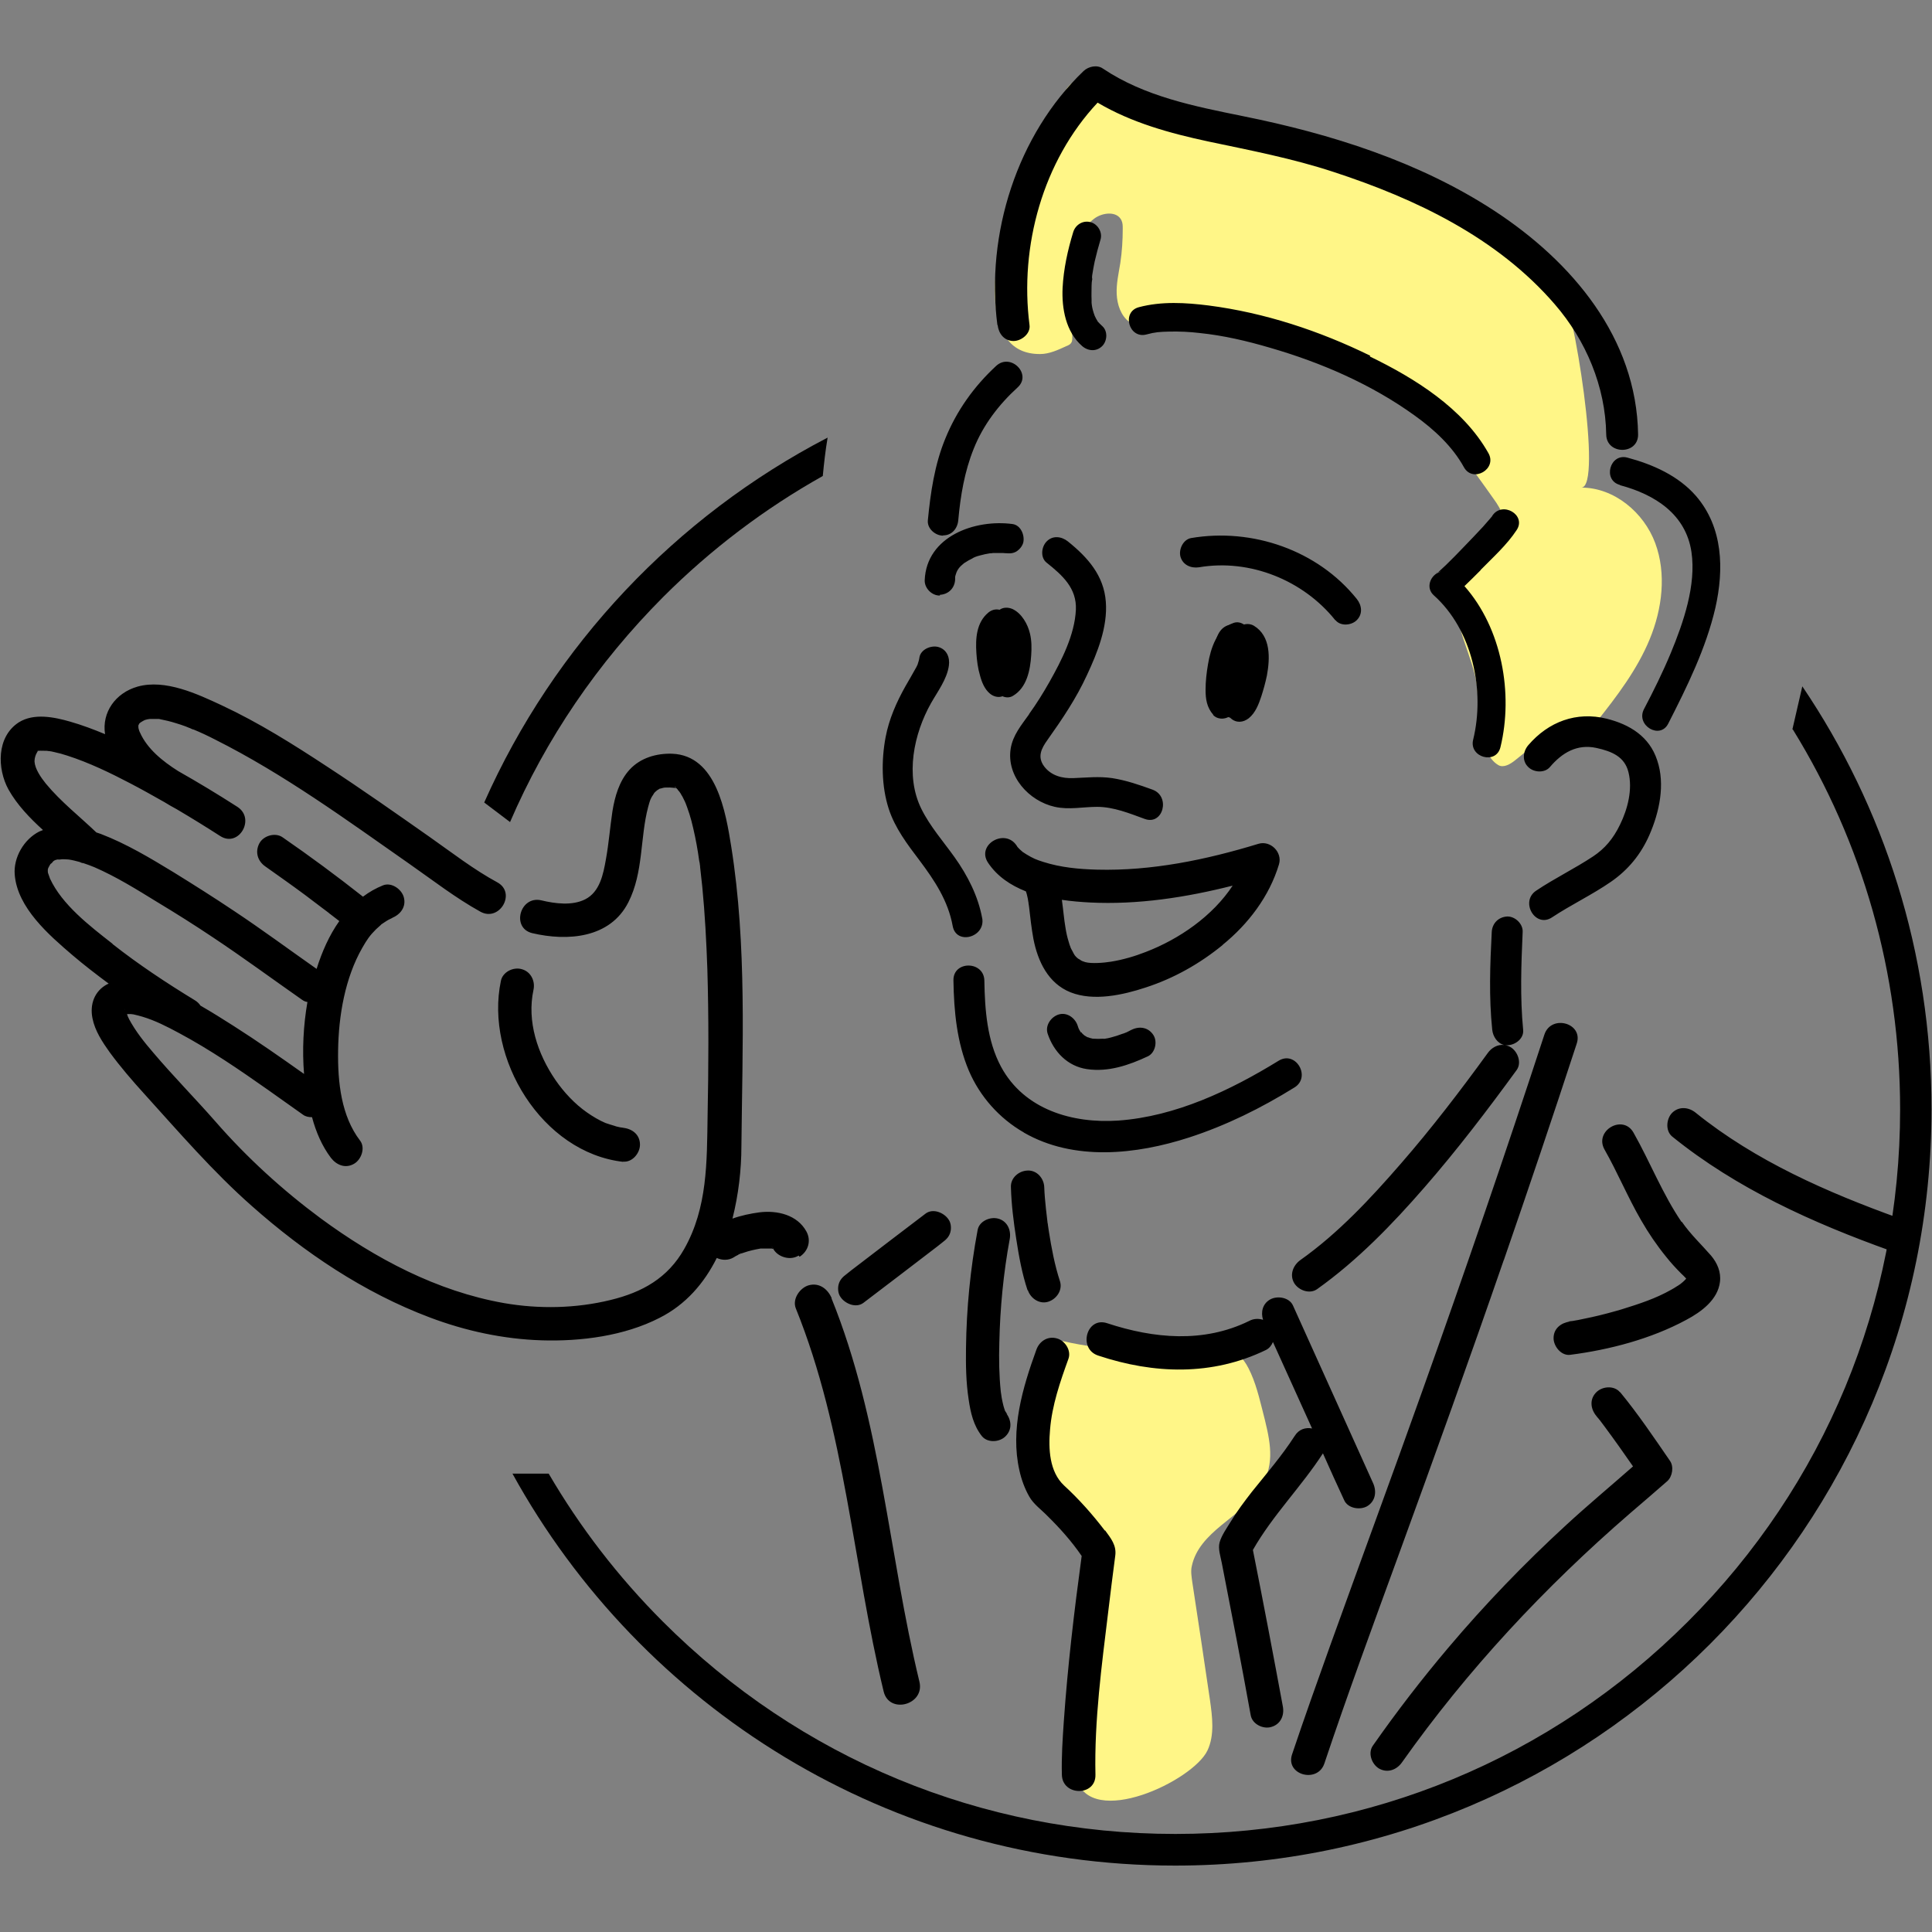
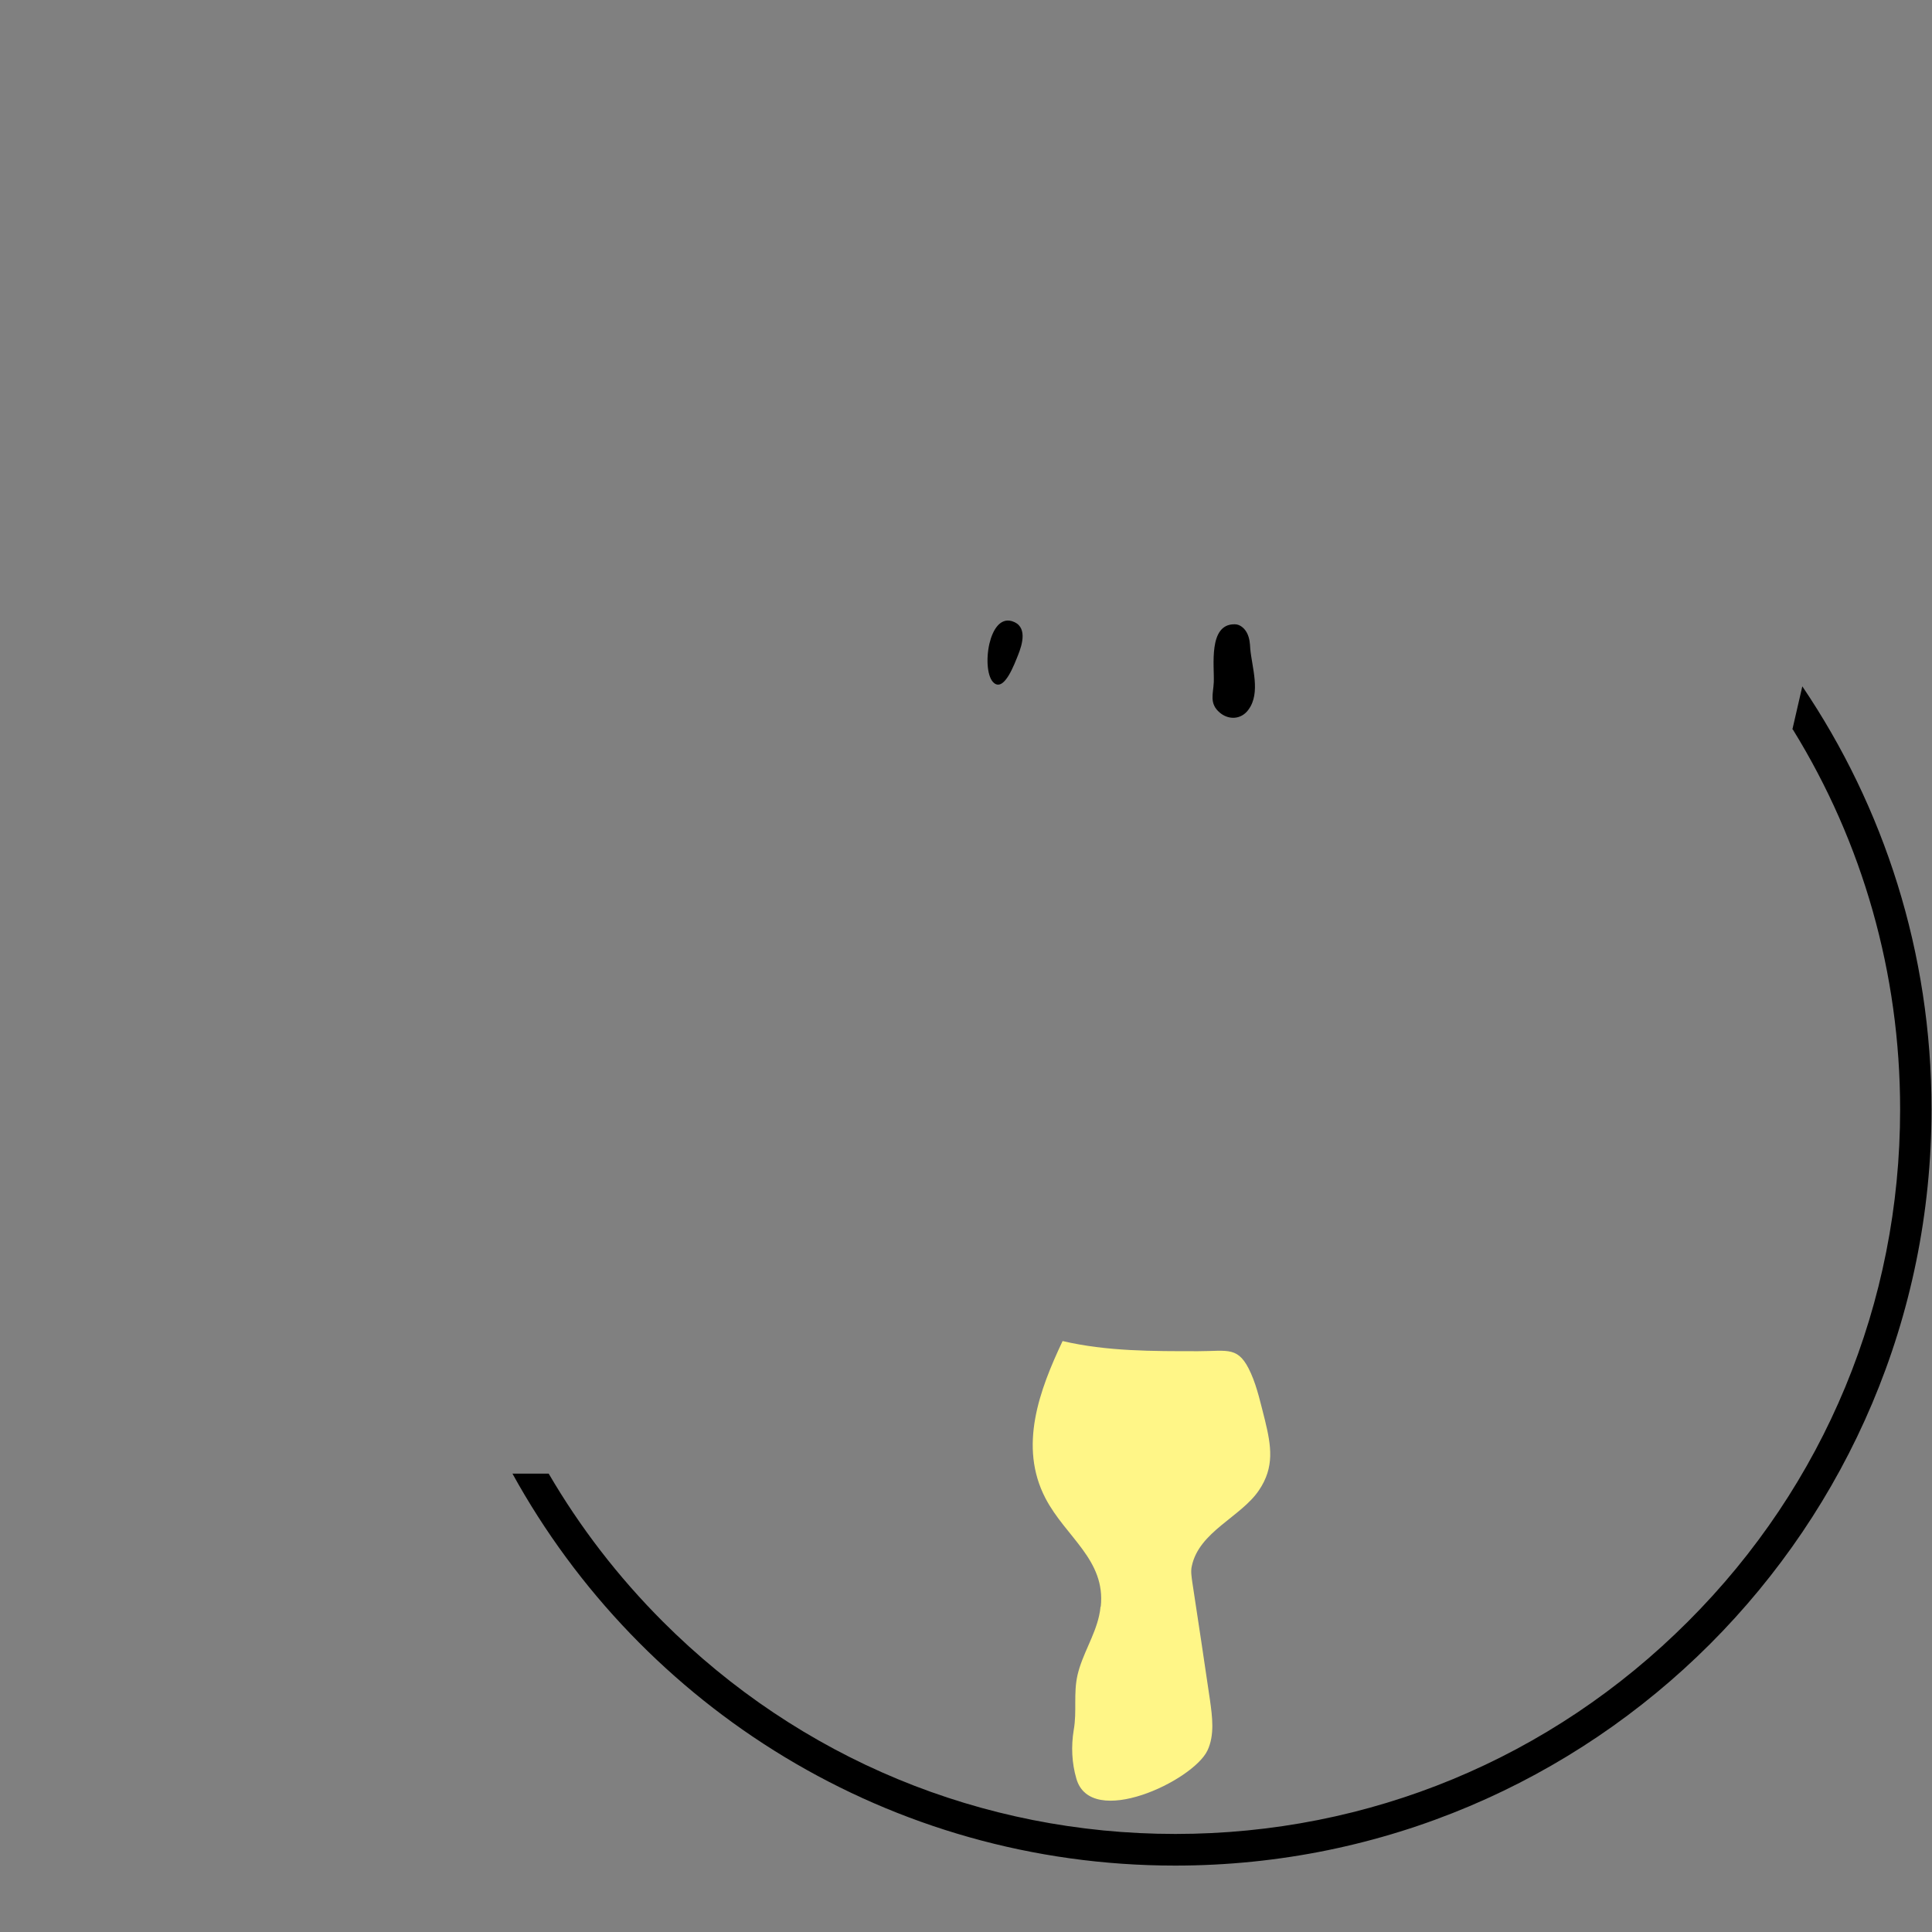
<svg xmlns="http://www.w3.org/2000/svg" id="_レイヤー_1" data-name="レイヤー 1" viewBox="0 0 80 80">
  <rect x="0" y="0" width="80" height="80" fill="#808080" stroke="none" />
  <defs>
    <style> .cls-1 { fill: #000; } .cls-1, .cls-2, .cls-3 { stroke-width: 0px; } .cls-2 { fill: none; } .cls-3 { fill: #fff687; } </style>
  </defs>
  <g>
-     <path class="cls-1" d="M21.12,34.04c1.48-3.44,3.62-6.59,6.34-9.32,1.99-1.99,4.22-3.67,6.61-5.01.05-.53.11-1.06.2-1.59-6.29,3.27-11.33,8.6-14.22,15.11l1.07.81Z" />
    <path class="cls-1" d="M74.24,30.21c2.89,4.68,4.44,10.09,4.44,15.73,0,8.01-3.12,15.55-8.79,21.21-5.67,5.67-13.2,8.79-21.22,8.79s-15.55-3.12-21.22-8.79c-1.86-1.86-3.44-3.92-4.73-6.13h-1.5c5.33,9.68,15.62,16.23,27.44,16.23,17.3,0,31.32-14.02,31.32-31.32,0-6.49-1.97-12.51-5.35-17.51l-.41,1.78Z" />
  </g>
  <path class="cls-3" d="M45.57,66.53c-.01.12-.03.25-.06.38-.19.85-.69,1.59-.89,2.44-.18.78-.02,1.51-.16,2.29-.11.67-.08,1.36.11,2.01.6,2.1,4.84.09,5.43-1.17.3-.64.2-1.39.1-2.1-.24-1.62-.48-3.25-.73-4.87-.03-.22-.07-.45-.02-.66.3-1.43,2.03-2.03,2.78-3.14.65-.96.51-1.83.25-2.9-.16-.62-.32-1.36-.58-1.94-.51-1.15-.93-.92-2.18-.92-1.89,0-3.78.01-5.62-.42-.96,2.03-1.83,4.36-.71,6.51.84,1.61,2.5,2.55,2.29,4.49Z" />
-   <path class="cls-3" d="M58.83,16.98c-.27-.25-.56-.48-.86-.7-2.16-1.56-4.77-2.29-7.36-2.75-.78-.14-1.61-.37-2.41-.31-.54.04-.88.54-1.44.11-.35-.26-.5-.72-.52-1.15s.08-.86.15-1.29c.07-.47.1-.94.1-1.42,0-.12,0-.23-.05-.34-.18-.4-.79-.34-1.14-.07-.83.63-.97,1.82-.97,2.87,0,.66.02,1.32.07,1.98,0,.1.01.2-.04.28-.04.07-.12.11-.2.14-.35.16-.71.33-1.09.33-2.46.02-1.93-3.59-1.54-4.97.55-1.93,1.48-3.72,2.36-5.52.15-.31.32-.64.62-.82.53-.32,1.2-.02,1.76.25,2.97,1.4,6.27,1.87,9.45,2.7,3.24.85,7.08,2.31,8.87,5.36.58.99,1.78,8.52.89,8.53,1.36,0,2.59,1.03,3.06,2.3s.29,2.72-.23,3.98-1.35,2.35-2.2,3.42c-.15.19-.31.38-.53.47-.27.11-.57.03-.86.04-.73,0-1.43.64-1.98,1.08-.2.16-.48.33-.7.2-.86-.51-.79-2.42-.88-3.26-.13-1.15-1.02-2.61-.84-3.74.2-1.24,2.18-1.96,1.89-3.33-.06-.26-.21-.48-.36-.69-.92-1.3-1.85-2.61-3.02-3.68Z" />
  <path class="cls-1" d="M40.97,26.65c.14-.59.45-1.07.93-.93.66.2.44.95.25,1.42-.14.34-.55,1.48-.98,1.15-.29-.22-.35-.99-.2-1.64Z" />
  <path class="cls-2" d="M50.8,27.13c.06-.32.2-.7.52-.77.25-.05.5.12.62.34s.12.49.11.74c-.02.38-.09.76-.2,1.13-.09.31-.33.92-.74.91-.84-.01-.37-1.93-.3-2.36Z" />
  <path class="cls-1" d="M51.13,25.85c.22,0,.41.17.51.37s.12.42.13.64c.07.78.44,1.82-.07,2.52-.29.41-.81.45-1.19.13-.45-.38-.27-.78-.25-1.26.03-.65-.24-2.41.86-2.4Z" />
-   <path class="cls-1" d="M41.3,13.46c-.49-3.75.81-7.88,3.57-10.52.2-.19.56-.27.8-.1,1.73,1.16,3.79,1.56,5.8,1.97,3.63.73,7.29,1.88,10.41,3.92,3.21,2.1,5.89,5.26,5.95,9.26.01.85-1.31.85-1.32,0-.03-1.98-.84-3.9-2.13-5.39-2.38-2.76-5.76-4.37-9.16-5.48-1.7-.56-3.43-.89-5.18-1.26-1.59-.34-3.19-.78-4.59-1.61-2.27,2.42-3.24,5.95-2.82,9.21.05.36-.34.66-.66.66-.39,0-.62-.31-.66-.66ZM67.08,20.09c1.46.39,2.73,1.21,2.96,2.77.2,1.37-.33,2.91-.86,4.19-.33.79-.71,1.56-1.11,2.32-.34.67.67,1.27,1.01.59.78-1.53,1.56-3.11,1.95-4.79.36-1.6.32-3.33-.8-4.63-.73-.84-1.79-1.31-2.84-1.59-.73-.2-1.04.94-.31,1.13ZM56.74,14.73c-2.1-1.03-4.37-1.78-6.69-2.08-.95-.12-1.95-.18-2.89.07-.73.19-.42,1.32.31,1.13.37-.1.54-.11.95-.12.42-.01.84.01,1.26.06.98.1,1.96.33,2.91.61,2.11.61,4.19,1.51,5.98,2.8.81.58,1.57,1.28,2.05,2.15.37.66,1.39.07,1.01-.59-1.04-1.85-3.05-3.1-4.91-4ZM61.31,23.6c.51-.52,1.09-1.04,1.49-1.65.42-.63-.6-1.22-1.01-.59,0,0,0,0,0,.01-.03.04-.07.08-.11.13-.09.11-.19.21-.28.32-.25.27-.51.54-.77.81-.25.26-.5.52-.76.77-.09.09-.19.17-.28.26-.01.01-.03.03-.05.04.03-.01.06-.02.1-.03h.02c-.06.02-.12.04-.17.08,0,0-.01,0-.01.01,0,0,0,0,0-.01-.29.19-.42.62-.11.9,1.6,1.43,2.13,3.94,1.63,5.98-.18.73.95,1.05,1.13.31.54-2.22.06-4.92-1.49-6.67.23-.22.45-.44.67-.66ZM59.52,23.7s-.04.03-.06.05c0,0,0,0,0,0,.01-.02.03-.03.05-.05ZM65.97,35.46c-.77.51-1.6.91-2.36,1.42-.68.45-.04,1.56.65,1.11.8-.53,1.67-.94,2.45-1.48.72-.5,1.24-1.14,1.59-1.94.41-.94.66-2.09.32-3.09-.32-.98-1.13-1.48-2.09-1.72-1.25-.31-2.41.12-3.25,1.1-.22.26-.26.65,0,.9.23.23.68.26.9,0,.51-.6,1.13-.96,1.92-.79.64.14,1.17.36,1.33,1,.18.71-.03,1.53-.35,2.18-.28.58-.63.99-1.11,1.31ZM42.4,46.9c2.07,1.19,4.65.91,6.84.2,1.54-.5,2.99-1.22,4.36-2.07.7-.43.06-1.54-.65-1.11-2,1.23-4.27,2.31-6.64,2.48-1.9.13-3.9-.45-4.86-2.23-.58-1.08-.67-2.37-.69-3.57-.02-.82-1.3-.83-1.28,0,.02,1.27.14,2.56.64,3.74.46,1.07,1.26,1.97,2.27,2.55ZM40.67,38.02c-.17-.92-.6-1.76-1.14-2.52-.47-.66-1.02-1.28-1.38-2.01-.68-1.38-.31-3.11.4-4.37.27-.48.66-.99.74-1.55.05-.34-.08-.68-.44-.78-.3-.08-.73.1-.78.44-.01.09-.04.18-.07.27,0,0,0,0,0,0,0,0,0,.02-.01.03-.03.06-.06.13-.1.19-.13.24-.27.47-.4.7-.37.66-.68,1.36-.82,2.11-.18.96-.17,2.03.13,2.96.26.8.77,1.47,1.27,2.13.63.84,1.19,1.68,1.38,2.73.15.8,1.37.46,1.22-.34ZM39.05,22.17c.37,0,.6-.29.63-.63.09-1.01.26-2.02.64-2.96.39-.98,1.04-1.83,1.82-2.54.6-.55-.29-1.44-.89-.89-.92.85-1.64,1.86-2.11,3.02-.44,1.07-.61,2.23-.72,3.38-.03.34.31.63.63.63ZM50.64,39.12c-.95.78-2.03,1.39-3.2,1.77-.94.31-2.15.58-3.11.2-.93-.37-1.36-1.29-1.54-2.22-.08-.44-.13-.89-.18-1.33,0-.02-.02-.12-.02-.12,0-.03,0-.05-.01-.08-.01-.09-.03-.18-.05-.26-.01-.06-.03-.11-.05-.17-.63-.25-1.19-.62-1.57-1.19-.49-.75.71-1.44,1.19-.7.02.02.02.04.03.05,0,0,0,0,.02.02.04.04.07.08.11.11.03.03.06.05.09.08.01,0,.12.08.14.09.3.18.4.22.71.32.72.23,1.47.3,2.22.32,2.27.06,4.53-.41,6.69-1.07.5-.15,1,.35.85.85-.4,1.33-1.27,2.47-2.34,3.34ZM51.05,36.67c-1.93.49-3.94.8-5.92.7-.37-.02-.76-.05-1.16-.11.06.43.09.82.15,1.16.03.19.07.38.13.57.02.08.05.16.08.24,0,.02.06.12.07.14.1.19.09.2.27.35-.08-.07.08.04.11.06,0,0,.06.03.16.06.26.07.76.03,1.07-.02.49-.08.97-.22,1.43-.4,1.38-.53,2.77-1.48,3.61-2.76ZM42.61,29.58c-.32.45-.67.86-.76,1.42-.18,1.14.75,2.17,1.83,2.41.59.13,1.16,0,1.75,0,.68,0,1.34.27,1.97.5.76.28,1.08-.93.33-1.21-.55-.2-1.1-.39-1.68-.48-.55-.08-1.06-.02-1.6,0-.46.02-.92-.1-1.21-.48-.3-.4-.12-.75.14-1.11.61-.86,1.19-1.72,1.63-2.68.43-.92.86-1.99.78-3.03-.08-1.09-.75-1.84-1.57-2.5-.26-.21-.63-.26-.88,0-.22.22-.27.67,0,.88.65.52,1.25,1.05,1.21,1.95-.05,1.04-.59,2.09-1.09,2.98-.26.46-.54.91-.85,1.34ZM50.24,29.6c-.27-.31-.32-.65-.32-1.04,0-.35.04-.7.1-1.05.11-.66.37-1.49,1.07-1.72.15-.05.3-.01.42.07.14-.04.29-.02.41.05.71.43.67,1.35.54,2.06-.06.29-.14.58-.23.86-.11.33-.24.68-.52.91-.23.18-.52.21-.75,0-.02-.02-.04-.04-.06-.07-.2.13-.51.12-.67-.07ZM51.47,27.55s0,.01,0,0h0ZM51.49,27.04s0,0,0,0c0,.04.01.05,0,0ZM51,28.89s0,0,0,.01c0,0,0,0,0-.01ZM51.42,27.83c.02-.07.03-.14.04-.21,0-.02,0-.05.01-.07,0-.01,0-.03,0-.04.01-.13.02-.26.01-.38,0-.03,0-.05,0-.08,0-.03-.01-.06-.02-.08,0,0,0-.02-.01-.04,0,0-.04-.06-.04-.08,0,0,0,0,0,0,0,0,0,0-.01,0,0,0,0,0,0,0,0,0,0,0,0,0,0,0-.01.03-.04.05,0,0,0,0,0,0,.01-.01.03-.03.04-.04,0,0,0,0,0,0,0,0,0,0,0,0,0,0,0,0,0,0,0,0,0,0,0,0,0,0,0,0,0,0,0,0,0,0,0,0,0,0,0,0,0,0,0,0,0,0,0,0,0,0-.02.01-.02.01,0,0,.01,0,.02,0,0,0,0,0-.02.02,0,0,0,.01,0,.02,0,0-.01.01-.01.01,0,0,0,0,.01,0-.01.02-.03.04-.04.07-.03.05-.05.1-.07.14,0,0,0,0,0,.01-.01.03-.02.06-.03.09-.02.07-.04.14-.06.21-.04.14-.07.27-.09.41,0,.04-.01.08-.02.11,0,0,0,0,0,.01,0,.07-.02.13-.02.2-.01.13-.02.26-.02.39,0,.1,0,.21,0,.31,0,0,0,.01,0,.02,0,0,0,.02,0,.03,0,0,0,0,0,0,0,0,0,.01.01.02.01.01.02.03.03.04,0,0,0,0,.01-.01,0,0,0,0,0,0,0,0,0,0,0-.01.03-.04.05-.09.07-.13,0,0,.03-.08.04-.1.02-.04.03-.09.05-.13.08-.23.15-.47.2-.71ZM42.65,26.24c.07.29.07.6.05.89-.04.62-.18,1.34-.75,1.68-.14.09-.31.08-.44.02-.17.07-.38.01-.52-.11-.22-.18-.34-.48-.41-.75-.09-.3-.13-.62-.15-.93-.04-.6,0-1.26.49-1.67.14-.12.31-.16.47-.12.15-.11.36-.11.54-.03.38.18.63.63.72,1.02ZM41.53,26.1s-.03.03-.05.04c0,0-.01.01-.02.02,0,0,0,.01-.02.03,0,.01-.02.03-.03.05,0,.02-.01.04-.02.06,0,.01-.01.06-.02.09,0,.01,0,.02,0,.03,0,.03,0,.05,0,.08,0,.05,0,.11,0,.16,0,.12,0,.25,0,.37,0,.07.01.13.02.2,0,.03.01.07.01.09,0,0,0,0,0,0,0,0,0,0,0,0,.02.13.05.25.08.38.01.05.03.1.05.15,0,0,0,0,0-.01,0,.01.02.03.02.05,0,0,0,0,0,0,0,0,0-.01-.01-.03,0,0,0,0,0,0,0,.01.01.02.02.03.02-.04.04-.07.06-.11,0-.03.02-.05.03-.08.02-.08.04-.16.05-.23v-1.07s-.01-.02-.02-.02c0-.02,0-.02,0-.03,0,0,0,0,0,0-.02-.03-.03-.07-.05-.1-.02-.03-.04-.06-.06-.09,0,0-.01-.01-.03-.03,0,0,0,0,0,0ZM41.56,27.89s0,0,0,0c0,0,0,0,0,0,0,0,0,0,0,0,0,0,0,0,0,0ZM41.41,27.32c0-.09,0-.05,0,0h0ZM55.3,25.68c.21.26.66.22.88,0,.26-.26.21-.62,0-.88-1.62-2.02-4.33-2.95-6.86-2.52-.33.06-.52.47-.44.77.1.35.44.49.77.44,2.11-.36,4.32.54,5.64,2.19ZM40.3,23.09c.13-.04.05-.02,0,0h0ZM39.55,23.91s0,.03,0,.04c0,.03,0,.03,0-.06,0,0,0,0,0,0,0,0,0,0,0,.01ZM38.92,24.63c.35-.02.61-.27.63-.63,0-.02,0-.04,0-.05,0-.01,0-.02,0-.04,0-.02,0-.03,0-.05,0,.01,0,.02,0,.03.01-.07.04-.13.06-.2,0,0,0,0,0,0,.01-.03.03-.05.04-.08.02-.03.04-.06.06-.09.04-.05.09-.1.14-.14.02-.02.05-.04.07-.06,0,0,0,0,0,0,.12-.08.24-.15.37-.21,0,0,0,0,0,0,0,0-.01,0-.02,0,.03-.01.06-.02.09-.04.07-.03.14-.05.22-.07.14-.04.28-.07.42-.09.04,0,.07,0,.11-.01.07,0,.14,0,.22,0,.07,0,.14,0,.21,0,.06,0,.3.03.06,0,.17.02.32.03.48-.06.13-.08.25-.22.29-.37.07-.29-.09-.72-.44-.77-1.55-.21-3.57.5-3.64,2.33-.01.33.3.64.63.63ZM45.04,42.97s0,0,0,0c0,0,0,0,0,0,0,0,0,0,0,0ZM44.77,42.76s-.02-.02-.03-.03c0,0,0,0,.01.01-.03-.05-.07-.11-.09-.16,0,0,0-.02-.01-.03-.01-.03-.03-.08-.03-.09-.11-.32-.45-.56-.79-.45-.31.1-.56.45-.45.79.25.75.82,1.35,1.63,1.47.88.13,1.73-.16,2.52-.53.3-.14.41-.6.23-.88-.2-.31-.55-.38-.88-.23-.05.02-.1.05-.14.07,0,0-.04.02-.06.03-.02.01-.06.03-.07.03-.05.02-.09.04-.14.05-.16.06-.31.11-.47.15-.08.02-.16.04-.24.05-.02,0-.15.02-.04,0,.01,0,.02,0,.03,0-.02,0-.06,0-.07,0-.14.01-.27.01-.41,0-.02,0-.04,0-.06-.01-.06-.01-.11-.03-.16-.05,0,0,.02,0,.02.01,0,0-.02,0-.02-.01,0,0-.01,0-.02,0-.08-.03-.03-.02.01,0-.02-.01-.05-.02-.06-.03-.02-.01-.05-.03-.07-.04-.04-.03-.07-.06-.11-.1,0,0,0-.01-.01-.02,0,0-.01-.01-.02-.02ZM44.75,42.74s0,0,0,0c0,0,0,0,.01.02,0,0,.01.01.02.02.02.02.02,0-.03-.04ZM78.65,50.45c-2.97-1.07-5.95-2.37-8.43-4.37-.29-.24-.7-.28-.98,0-.24.24-.29.74,0,.98,2.67,2.16,5.83,3.58,9.04,4.73.35.13.76-.14.85-.48.11-.38-.13-.73-.48-.85ZM67.08,57.65c-.24-.29-.73-.25-.98,0-.29.29-.24.69,0,.98.03.04.06.08.1.12,0,0,0,0,0,0,0,.01.02.03.04.05.07.09.14.19.21.28.4.54.79,1.09,1.17,1.64-.92.81-1.87,1.6-2.77,2.43-1.73,1.59-3.36,3.28-4.88,5.08-1.1,1.3-2.14,2.65-3.12,4.05-.22.31-.05.77.25.95.35.2.73.06.95-.25,2.71-3.83,5.9-7.25,9.45-10.32.51-.44,1.03-.88,1.54-1.33.21-.19.28-.6.11-.84-.66-.96-1.32-1.94-2.06-2.84ZM69.63,50.6c-.79-1.16-1.3-2.48-1.99-3.7-.44-.78-1.64-.08-1.2.7.54.95.96,1.97,1.51,2.92.31.54.65,1.04,1.04,1.52.19.24.4.47.62.69.07.07.14.13.2.2,0,0,0,0,.01.01,0,0-.01.02-.01.02,0,0,0,0,0,0-.06.07-.21.2-.23.21-.01,0-.11.08-.14.09-.08.05-.15.1-.23.14-.65.37-1.33.59-2.07.82-.41.12-.82.23-1.23.32-.19.04-.38.08-.57.12-.08.01-.16.03-.23.04-.06,0-.3.04-.09.02-.37.05-.69.28-.69.69,0,.34.32.74.69.69,1.63-.21,3.35-.66,4.81-1.45.62-.33,1.3-.83,1.39-1.57.05-.41-.11-.78-.37-1.09-.41-.47-.85-.88-1.21-1.4ZM62.27,52.18c1.03-2.98,2.04-5.97,3.02-8.97.28-.85-1.06-1.22-1.34-.37-1.62,4.95-3.31,9.87-5.06,14.77-1.25,3.51-2.54,7-3.8,10.5-.54,1.51-1.08,3.02-1.59,4.54-.28.85,1.06,1.21,1.34.37.97-2.9,2.03-5.77,3.08-8.65,1.48-4.06,2.94-8.12,4.35-12.2ZM42.55,53.43c-.23-.69-.36-1.41-.47-2.13-.11-.71-.2-1.42-.22-2.14-.02-.39.33-.68.69-.69.39-.02.68.33.69.69.01.3.04.6.07.89.02.17.04.34.06.52,0,.04.01.08.02.12,0,0,0,.01,0,.02.01.09.03.18.04.27.11.7.24,1.4.46,2.07.12.37-.14.74-.48.85-.37.12-.74-.14-.85-.48ZM43.38,50.68s0-.02,0,0h0ZM38.33,50.25c-.96.73-1.92,1.46-2.87,2.19-.14.11-.28.21-.41.32-.15.11-.27.23-.32.41-.05.17-.03.39.07.53.18.28.64.48.95.25.96-.73,1.92-1.46,2.87-2.19.14-.11.28-.21.41-.32.15-.11.27-.23.32-.41.05-.17.03-.39-.07-.53-.18-.28-.64-.48-.95-.25ZM5.18,41.81s0,0,0,0c0,0,0,0,0,0,0,0,0,0,0,0ZM5.18,41.81s0,0,0,0c0,0,0,.01,0,.02,0,0,0,0,0,0ZM5.18,41.82s0,.01,0,.02c0,0,0,0,0,.01,0-.01,0-.02,0-.04,0,0,0,0,0,0,0,0,0,0,0,.01ZM27.94,32.57s.03.04.05.04c0-.01-.02-.02-.02-.03,0,0-.01,0-.02-.01ZM5.69,30s0,0,0,0c0,0,0,0,0-.01,0,0,0,0,0,0,0,0,0,0,0,0ZM25.8,48.1c.38.04.7-.35.7-.7,0-.42-.32-.66-.7-.7.1.01-.13-.02-.12-.02-.08-.02-.16-.03-.23-.06-.12-.03-.28-.09-.38-.12-.24-.1-.53-.27-.77-.44-.5-.35-.95-.83-1.3-1.34-.74-1.08-1.19-2.43-.91-3.73.08-.37-.11-.76-.49-.86-.35-.1-.79.12-.86.49-.67,3.2,1.7,7.11,5.07,7.49ZM34.44,53.76c-.16-.38-.51-.66-.95-.54-.36.1-.69.56-.54.95,2.06,5.09,2.36,10.58,3.64,15.87.23.96,1.72.55,1.48-.41-1.28-5.29-1.58-10.78-3.64-15.87ZM33.07,51.99c-.33.21-.82.08-1.03-.24,0,0-.01-.02-.02-.04,0,0,0,0,0,0,0,0,0,0-.01,0,0,0,0,0,0,0,0,0,0,0,0,0,0,0,0,0,0,0,0,0,0,0,0,0,0,0,0,0-.01-.01,0,0,0,.01.01.02,0,0,0,0,0,0-.02,0-.03-.02-.05-.02,0,0-.02,0-.03,0,0,0,0,0,0,0-.01,0-.03,0-.04,0-.13,0-.27,0-.4,0-.23.04-.46.09-.69.17-.03.01-.06.02-.09.03,0,0-.05.01-.09.03,0,0,0,0,0,0-.02,0-.04.02-.06.03.02,0,.04-.01.05-.02-.08.04-.15.07-.22.12-.23.14-.49.13-.71.03-.52,1.04-1.28,1.93-2.37,2.48-1.46.75-3.26.98-4.88.93-1.59-.05-3.16-.39-4.64-.95-2.73-1.03-5.18-2.68-7.36-4.61-1.61-1.42-3.02-3.06-4.46-4.65-.5-.55-.99-1.12-1.43-1.72-.3-.42-.61-.89-.71-1.4-.12-.58.08-1.14.62-1.42.02,0,.03-.01.05-.02-.51-.38-1.02-.77-1.5-1.18-.97-.83-2.28-1.96-2.39-3.33-.06-.71.38-1.47,1.02-1.79.05-.02.1-.04.15-.06-.55-.5-1.07-1.04-1.43-1.68-.47-.86-.5-2.18.43-2.78.62-.39,1.46-.22,2.12-.03.49.14.97.32,1.45.52-.14-.9.43-1.71,1.35-1.97,1.15-.32,2.48.31,3.49.78,1.52.71,2.95,1.61,4.35,2.53,1.44.94,2.86,1.94,4.27,2.93.91.64,1.81,1.34,2.79,1.87.79.44.08,1.65-.71,1.21-1.03-.57-1.98-1.31-2.94-1.98-2.6-1.82-5.2-3.72-8.05-5.15-.29-.15-.59-.29-.88-.41,0,0,0,0,0,0,0,0-.02,0-.04-.01-.03-.01-.06-.02-.09-.04-.07-.03-.14-.05-.2-.08-.13-.05-.26-.09-.39-.13-.24-.08-.48-.13-.72-.18-.02,0-.03,0-.05,0-.05,0-.1,0-.15,0-.09,0-.17,0-.26,0,.18,0,0,0-.11.04-.04.02-.07.03-.1.05-.09.06-.08.04-.14.1,0,0-.02.02-.02.03,0,0,0,0,0,.01,0,.05,0,.03-.01.02,0,0,0-.01,0-.02,0,0,0,.01-.01.02,0,0,0,0,0,0-.02.03-.01.02,0,0,0,.01,0,.03,0,.06,0,.02,0,.02,0,.03,0,.03.01.07.02.1,0,.02.04.12.05.13.3.67.93,1.18,1.58,1.59.83.47,1.64.96,2.45,1.48.76.49.06,1.7-.71,1.21-.59-.38-1.19-.75-1.8-1.11,0,0,0,0,0,0-.17-.09-.34-.19-.52-.3-.46-.26-.92-.52-1.4-.77-.84-.44-1.71-.86-2.61-1.15-.18-.06-.36-.11-.55-.15-.07-.02-.14-.03-.21-.04-.02,0-.05,0-.08-.01-.01,0-.02,0-.03,0-.11,0-.23-.01-.34,0,0,0-.01,0-.02,0,0,0,0,0,0,.02-.02.04-.05.08-.07.13-.05.12-.06.21-.06.3.02.3.26.65.47.91.62.75,1.39,1.35,2.09,2.02.06.02.12.04.18.06,1.07.41,2.05,1,3.02,1.59.84.52,1.68,1.05,2.5,1.6,1.16.77,2.28,1.6,3.42,2.4.22-.7.52-1.39.94-1.98-.12-.09-.23-.18-.35-.27-.01-.01-.02-.02-.03-.02-.02-.02-.05-.04-.07-.06-.07-.05-.13-.1-.2-.15-.26-.2-.52-.39-.78-.59-.54-.4-1.08-.78-1.63-1.17-.32-.22-.44-.6-.25-.96.17-.32.66-.46.96-.25,1.13.78,2.24,1.6,3.33,2.46.25-.19.53-.35.83-.47.35-.14.77.16.86.49.11.4-.14.72-.49.86.12-.05-.11.06-.15.08-.07.04-.13.08-.19.12,0,0-.06.04-.09.06-.01.01-.03.02-.03.03-.07.06-.13.12-.2.18-.26.26-.37.42-.57.77-.71,1.24-.98,2.8-1,4.25-.02,1.32.13,2.71.91,3.73.23.3.05.79-.25.96-.36.21-.73.05-.96-.25-.37-.49-.62-1.08-.78-1.68-.13,0-.26-.02-.37-.1-.49-.35-.99-.7-1.48-1.05-1.18-.83-2.38-1.65-3.65-2.33-.52-.28-.99-.52-1.52-.68-.13-.04-.26-.07-.39-.1,0,0-.05,0-.09-.01-.03,0-.07,0-.07,0-.01,0-.05,0-.09,0,0,.02.01.03.02.05,0,0,0,0,0,.01,0,0,0,0,0,.01.02.05.05.1.07.15.27.5.62.94.99,1.37.83.98,1.74,1.9,2.59,2.87,1.29,1.48,2.77,2.83,4.35,4,2.26,1.66,4.81,3.02,7.6,3.51,1.45.25,2.97.22,4.4-.13,1.32-.32,2.37-.91,3.05-2.11.97-1.71.94-3.61.97-5.52.04-2.02.05-4.05-.01-6.07-.04-1.14-.1-2.28-.21-3.41-.03-.27-.06-.55-.09-.82,0-.02,0-.07-.01-.09,0-.06-.02-.12-.03-.18-.02-.11-.03-.23-.05-.34-.07-.44-.16-.87-.27-1.3-.05-.19-.11-.38-.18-.57-.02-.05-.04-.11-.06-.16,0,0-.06-.14-.08-.17-.03-.07-.07-.14-.11-.2,0-.02-.05-.07-.07-.11-.03-.03-.07-.08-.08-.1,0,0,0,0-.01-.01,0,0,0,0,0,0,0,0-.01-.01-.03-.03,0,0,0,0-.01-.01,0,0,0,0-.01,0,0,0,0,0,0,0,0,0,0,0,0,0,0,0,0,0,0,0-.06,0-.27-.03-.34-.02-.16,0-.14,0-.29.04-.04.01-.05.01-.05.01,0,0-.02.01-.06.04-.01,0-.05.03-.07.05-.04.03-.08.07-.11.11.02-.02.07-.11,0,.01-.15.22-.15.26-.23.54-.34,1.27-.19,2.71-.82,3.95-.76,1.5-2.53,1.62-3.98,1.28-.88-.21-.51-1.56.37-1.36.58.14,1.28.23,1.82-.04.61-.31.75-1.04.86-1.66.12-.66.17-1.33.27-1.99.1-.61.28-1.25.71-1.72.45-.49,1.11-.68,1.76-.66,1.84.07,2.22,2.42,2.45,3.85.65,4.09.46,8.28.42,12.4,0,.97-.12,2.01-.37,3,.36-.13.75-.21,1.12-.26.73-.09,1.56.1,1.94.79.21.38.08.82-.28,1.05ZM27.94,32.56s.01,0,.01,0c-.01,0-.01-.01-.01,0ZM27.95,32.57s0,0,0,0c0,0,0,0,0,0,0,0,0,0,0,0ZM5.97,29.78s-.03.02,0,0h0ZM5.71,29.97s0,0,0,0c0,0,0,0,0,0,0,0,0,0,0,0ZM5.7,29.98s0,0,0,0c0,0,0,0,0,0ZM5.17,41.83s0,0,0-.01c0,0,0,0,0,0,0,0,0,0,0,.01,0,0,0,0,0,.01,0,.01,0,.02,0,.02,0,0,0,0,0-.01,0,0,0,0,0,0,0-.01,0-.03,0-.05,0-.01,0-.02,0-.03,0,0,0,0,0,.02,0-.01-.01-.01,0,.03ZM1.99,36.17s0-.07,0-.08c0,.03,0,.06,0,.08ZM4.66,39.09c1.08.85,2.23,1.61,3.41,2.33.1.06.18.14.23.22.47.27.93.56,1.37.84.99.63,1.96,1.31,2.92,1.99-.08-.99-.03-2,.14-2.98-.08-.01-.15-.04-.22-.09-1.23-.86-2.45-1.76-3.7-2.59-.76-.51-1.54-1-2.32-1.47-.83-.51-1.68-1.04-2.58-1.43-.15-.06-.3-.12-.46-.17-.06,0-.11-.03-.16-.05-.15-.04-.3-.08-.45-.1-.09-.01-.18-.01-.27-.01.01,0-.25.03-.14,0-.14.03-.14.02-.25.1.09-.07-.12.15-.08.08-.03.04-.06.11-.09.16-.02.03-.02.06-.03.09,0,0,0,0,0,0,0,.02,0,.04,0,.06,0,.01,0,.08.02.11.01.03.06.18.07.2.5,1.08,1.63,1.95,2.59,2.7ZM31.99,51.67s-.02-.03-.03-.05c0,.02.01.03.02.04,0,0,0,0,0,0ZM32.03,51.71s.02,0,.03,0c-.01,0-.03,0-.04-.01,0,0,0,0,0,0ZM32.08,51.74s-.02-.01-.04-.03c.02.02.04.03.04.03ZM32.01,51.7s0,0,0,0c0,0,0,0,0,0,0,0,0,0,0,0,0,0,0,0,0,0,0,0,0,0,0,0,0,0,0,0,0,0h0s0,0,0,0c-.02,0-.04,0-.06-.01.01,0,.04.01.08.02.03.04.04.05.03.04,0-.01-.02-.02-.02-.03,0,0,0,0,0,0ZM30.62,51.91s0,0-.01,0c.07-.03.1-.04.1-.04-.03,0-.05.02-.08.03,0,0,0,0,0,0ZM51.88,64.18c.82-1.44,2-2.61,2.9-4,.29.65.58,1.3.88,1.94.15.34.65.42.95.25.35-.21.4-.61.25-.95-1.11-2.45-2.21-4.91-3.32-7.36-.15-.34-.65-.42-.95-.25-.31.18-.39.52-.29.84-.19-.06-.4-.05-.58.05-1.88.92-3.94.73-5.88.09-.85-.28-1.21,1.06-.37,1.34,2.31.77,4.72.85,6.95-.23.14-.07.23-.19.29-.33.54,1.19,1.08,2.39,1.62,3.58-.26-.05-.54.02-.72.31-.53.82-1.16,1.55-1.77,2.31-.31.4-.62.81-.88,1.24-.16.26-.38.57-.46.86-.07.26.04.58.09.84.41,2.1.82,4.21,1.2,6.32.07.37.52.58.85.48.39-.11.55-.48.48-.85-.4-2.16-.81-4.32-1.24-6.48ZM45.75,63.38c-.51-.67-1.07-1.3-1.69-1.87-.61-.57-.65-1.52-.58-2.31.08-1.01.42-1.99.76-2.93.13-.35-.14-.76-.48-.85-.39-.11-.73.13-.85.48-.57,1.57-1.08,3.3-.7,4.98.08.37.22.76.41,1.09.18.32.5.54.75.8.52.51,1.01,1.06,1.42,1.66-.31,2.28-.58,4.56-.74,6.85-.05.74-.1,1.47-.08,2.21.02.89,1.41.9,1.39,0-.05-2.25.26-4.53.53-6.76.09-.77.19-1.54.29-2.31,0-.03,0-.01,0,0,.06-.43-.18-.72-.42-1.05ZM45.22,11.53s0-.05,0-.08c0-.03.01-.07.01-.08.03-.18.06-.37.1-.55.07-.3.15-.6.24-.9.09-.3-.11-.64-.41-.72-.32-.09-.63.11-.72.41-.23.75-.4,1.53-.44,2.31-.04.85.13,1.82.81,2.41.24.21.59.24.83,0,.21-.21.24-.62,0-.83-.07-.06-.12-.12-.18-.18,0,0,0,0,0,0,0,0,0,0,0,0-.02-.04-.05-.08-.07-.12-.02-.04-.04-.08-.06-.12,0,0,0,0,0,0,0,0,0,0,0,0-.03-.08-.06-.17-.08-.25-.02-.07-.03-.13-.04-.2,0-.02-.01-.08-.01-.09,0-.04,0-.09,0-.13-.01-.19,0-.38,0-.58,0-.1.01-.19.03-.29ZM63.07,42.64c-.13-1.35-.08-2.7-.02-4.05.02-.33-.31-.65-.64-.64-.36.02-.62.28-.64.64-.07,1.35-.12,2.7.02,4.05.03.28.21.56.49.63-.26-.03-.52.11-.68.34-1.14,1.57-2.32,3.11-3.59,4.57-1.26,1.45-2.6,2.89-4.17,4-.3.22-.45.61-.25.95.18.3.64.47.95.25,1.67-1.19,3.11-2.68,4.45-4.22,1.35-1.55,2.6-3.19,3.81-4.85.22-.3.05-.77-.25-.95-.08-.05-.16-.07-.24-.08.04,0,.08.01.12,0,.32-.01.68-.28.64-.64ZM41.62,58.43c-.02-.05-.06-.18-.07-.22-.06-.24-.09-.42-.11-.59-.07-.67-.08-1.35-.06-2.02.03-1.44.17-2.88.43-4.29.07-.37-.1-.75-.48-.85-.34-.09-.79.11-.85.48-.3,1.6-.46,3.24-.48,4.87-.01.72,0,1.43.11,2.14.08.55.2,1.08.55,1.52.24.29.74.25.98,0,.29-.29.24-.69,0-.98.14.18.01-.03-.01-.05Z" />
</svg>